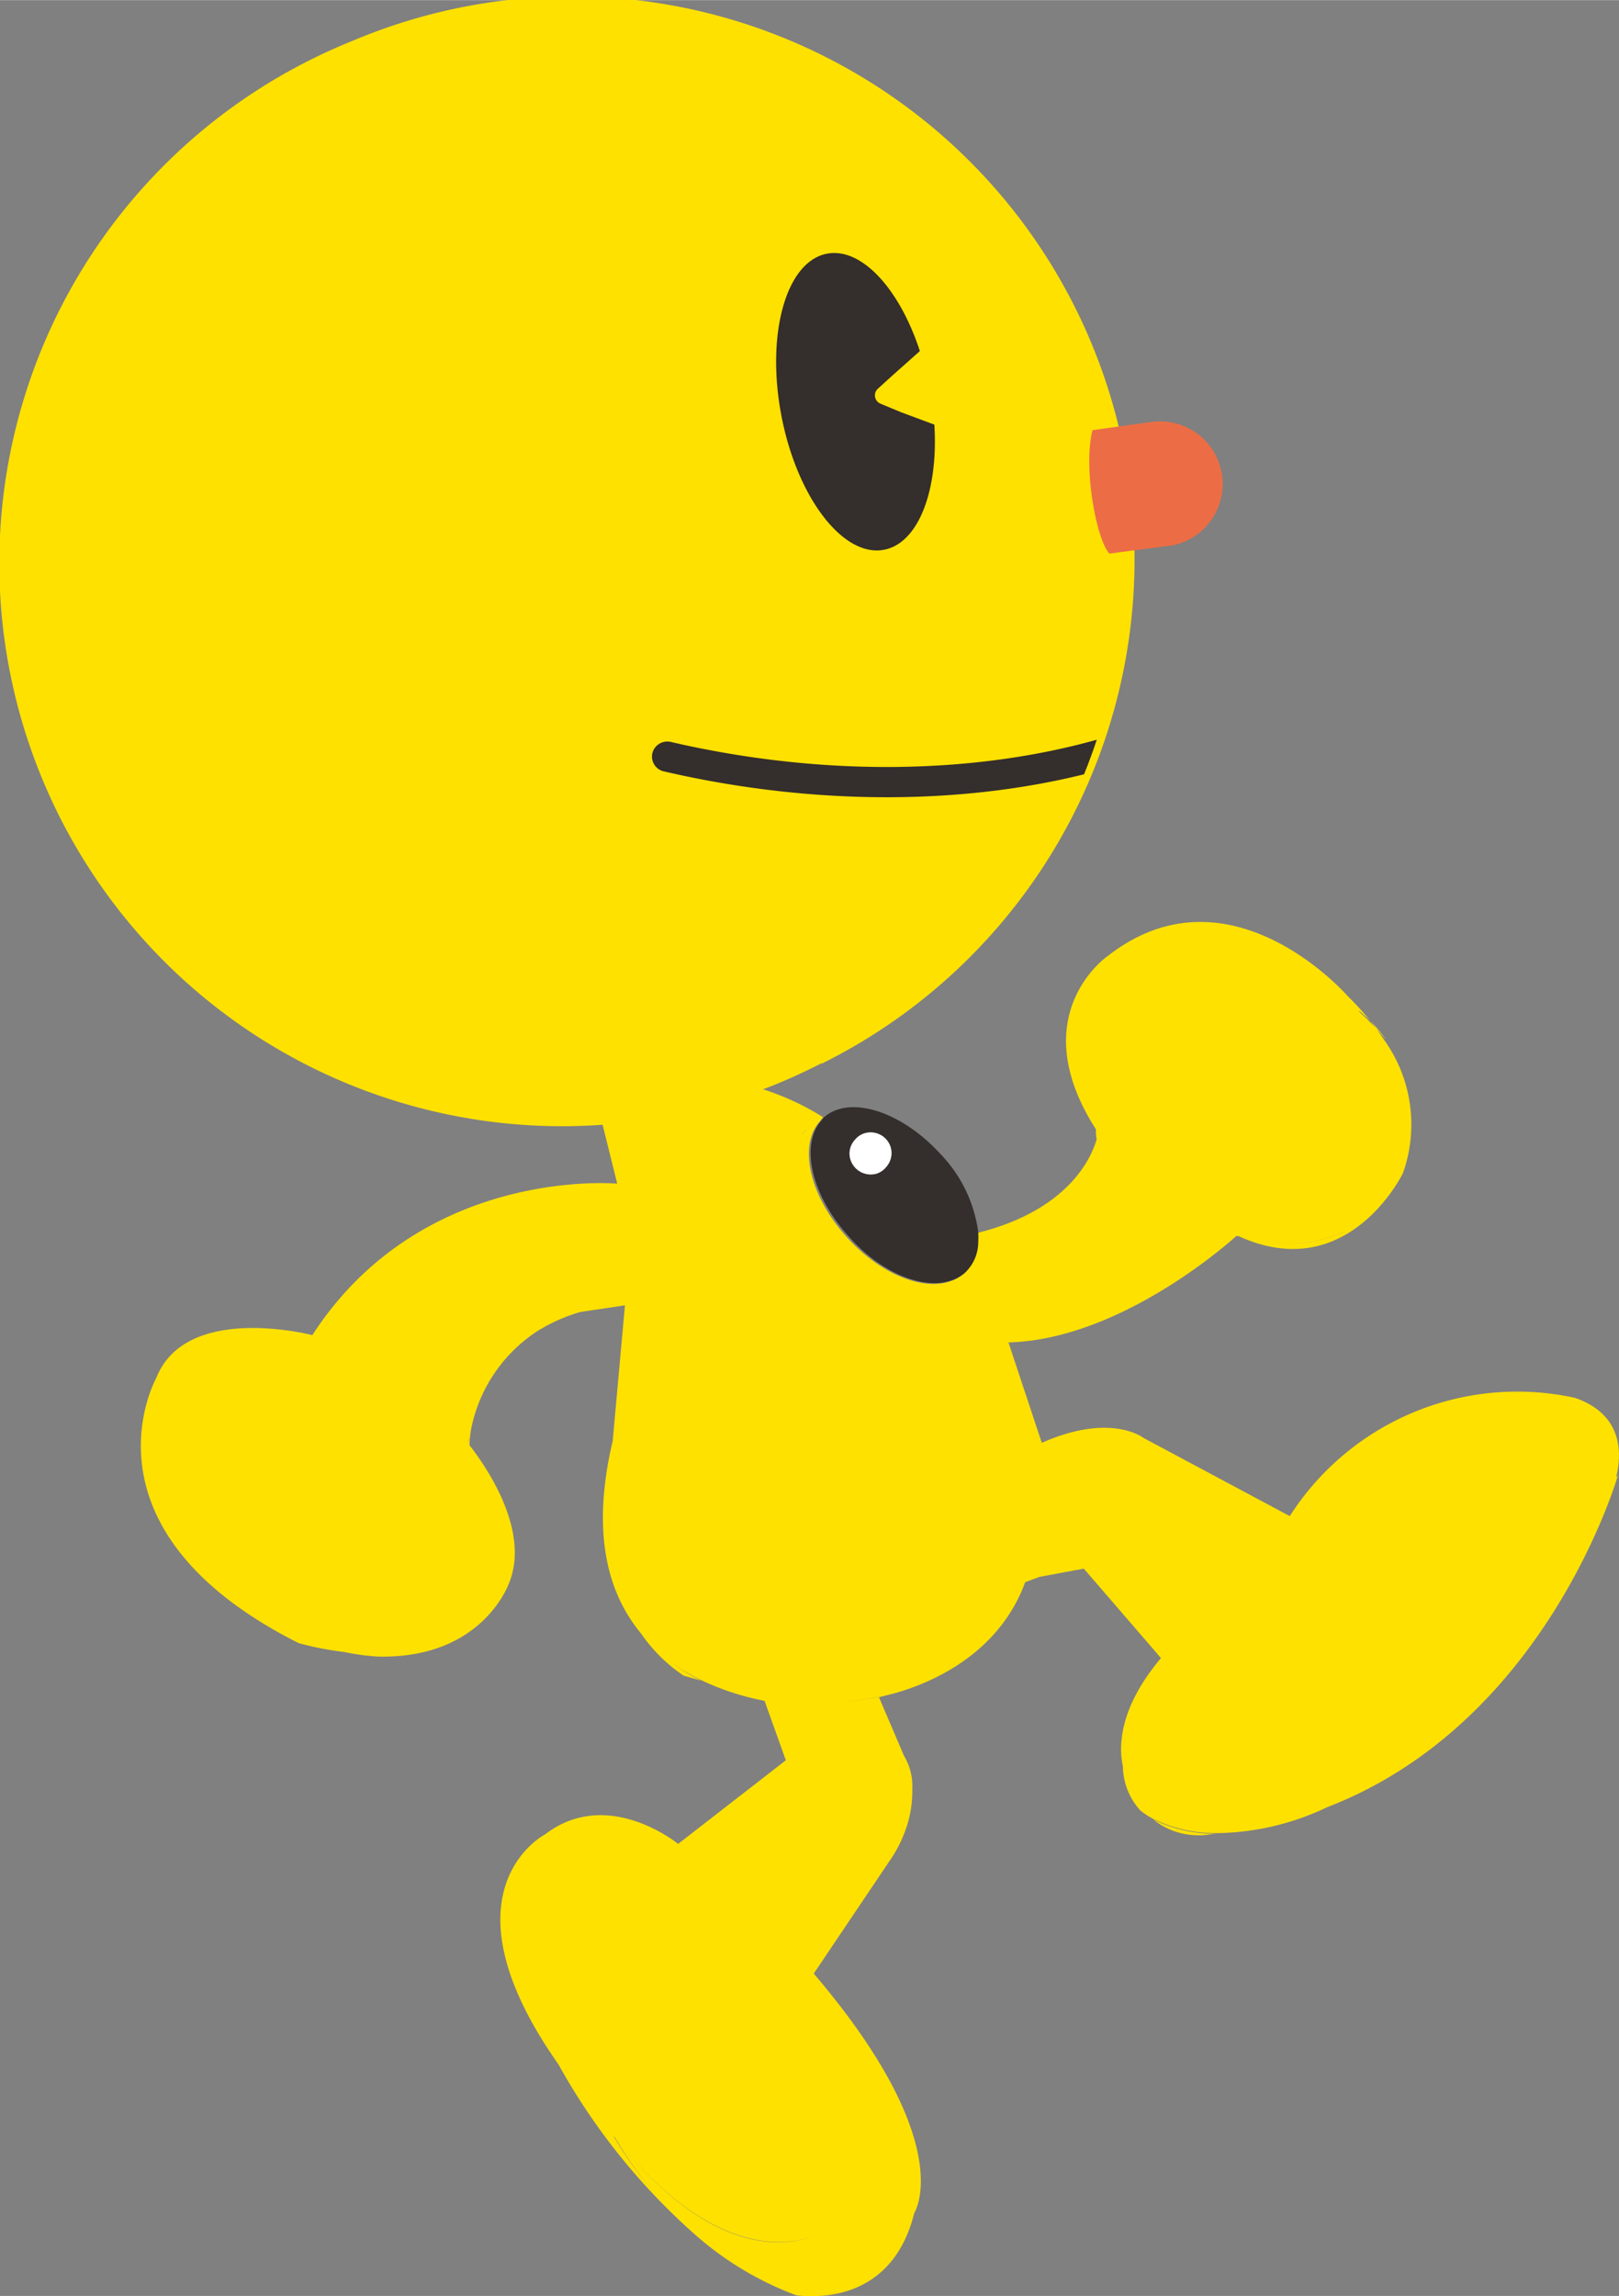
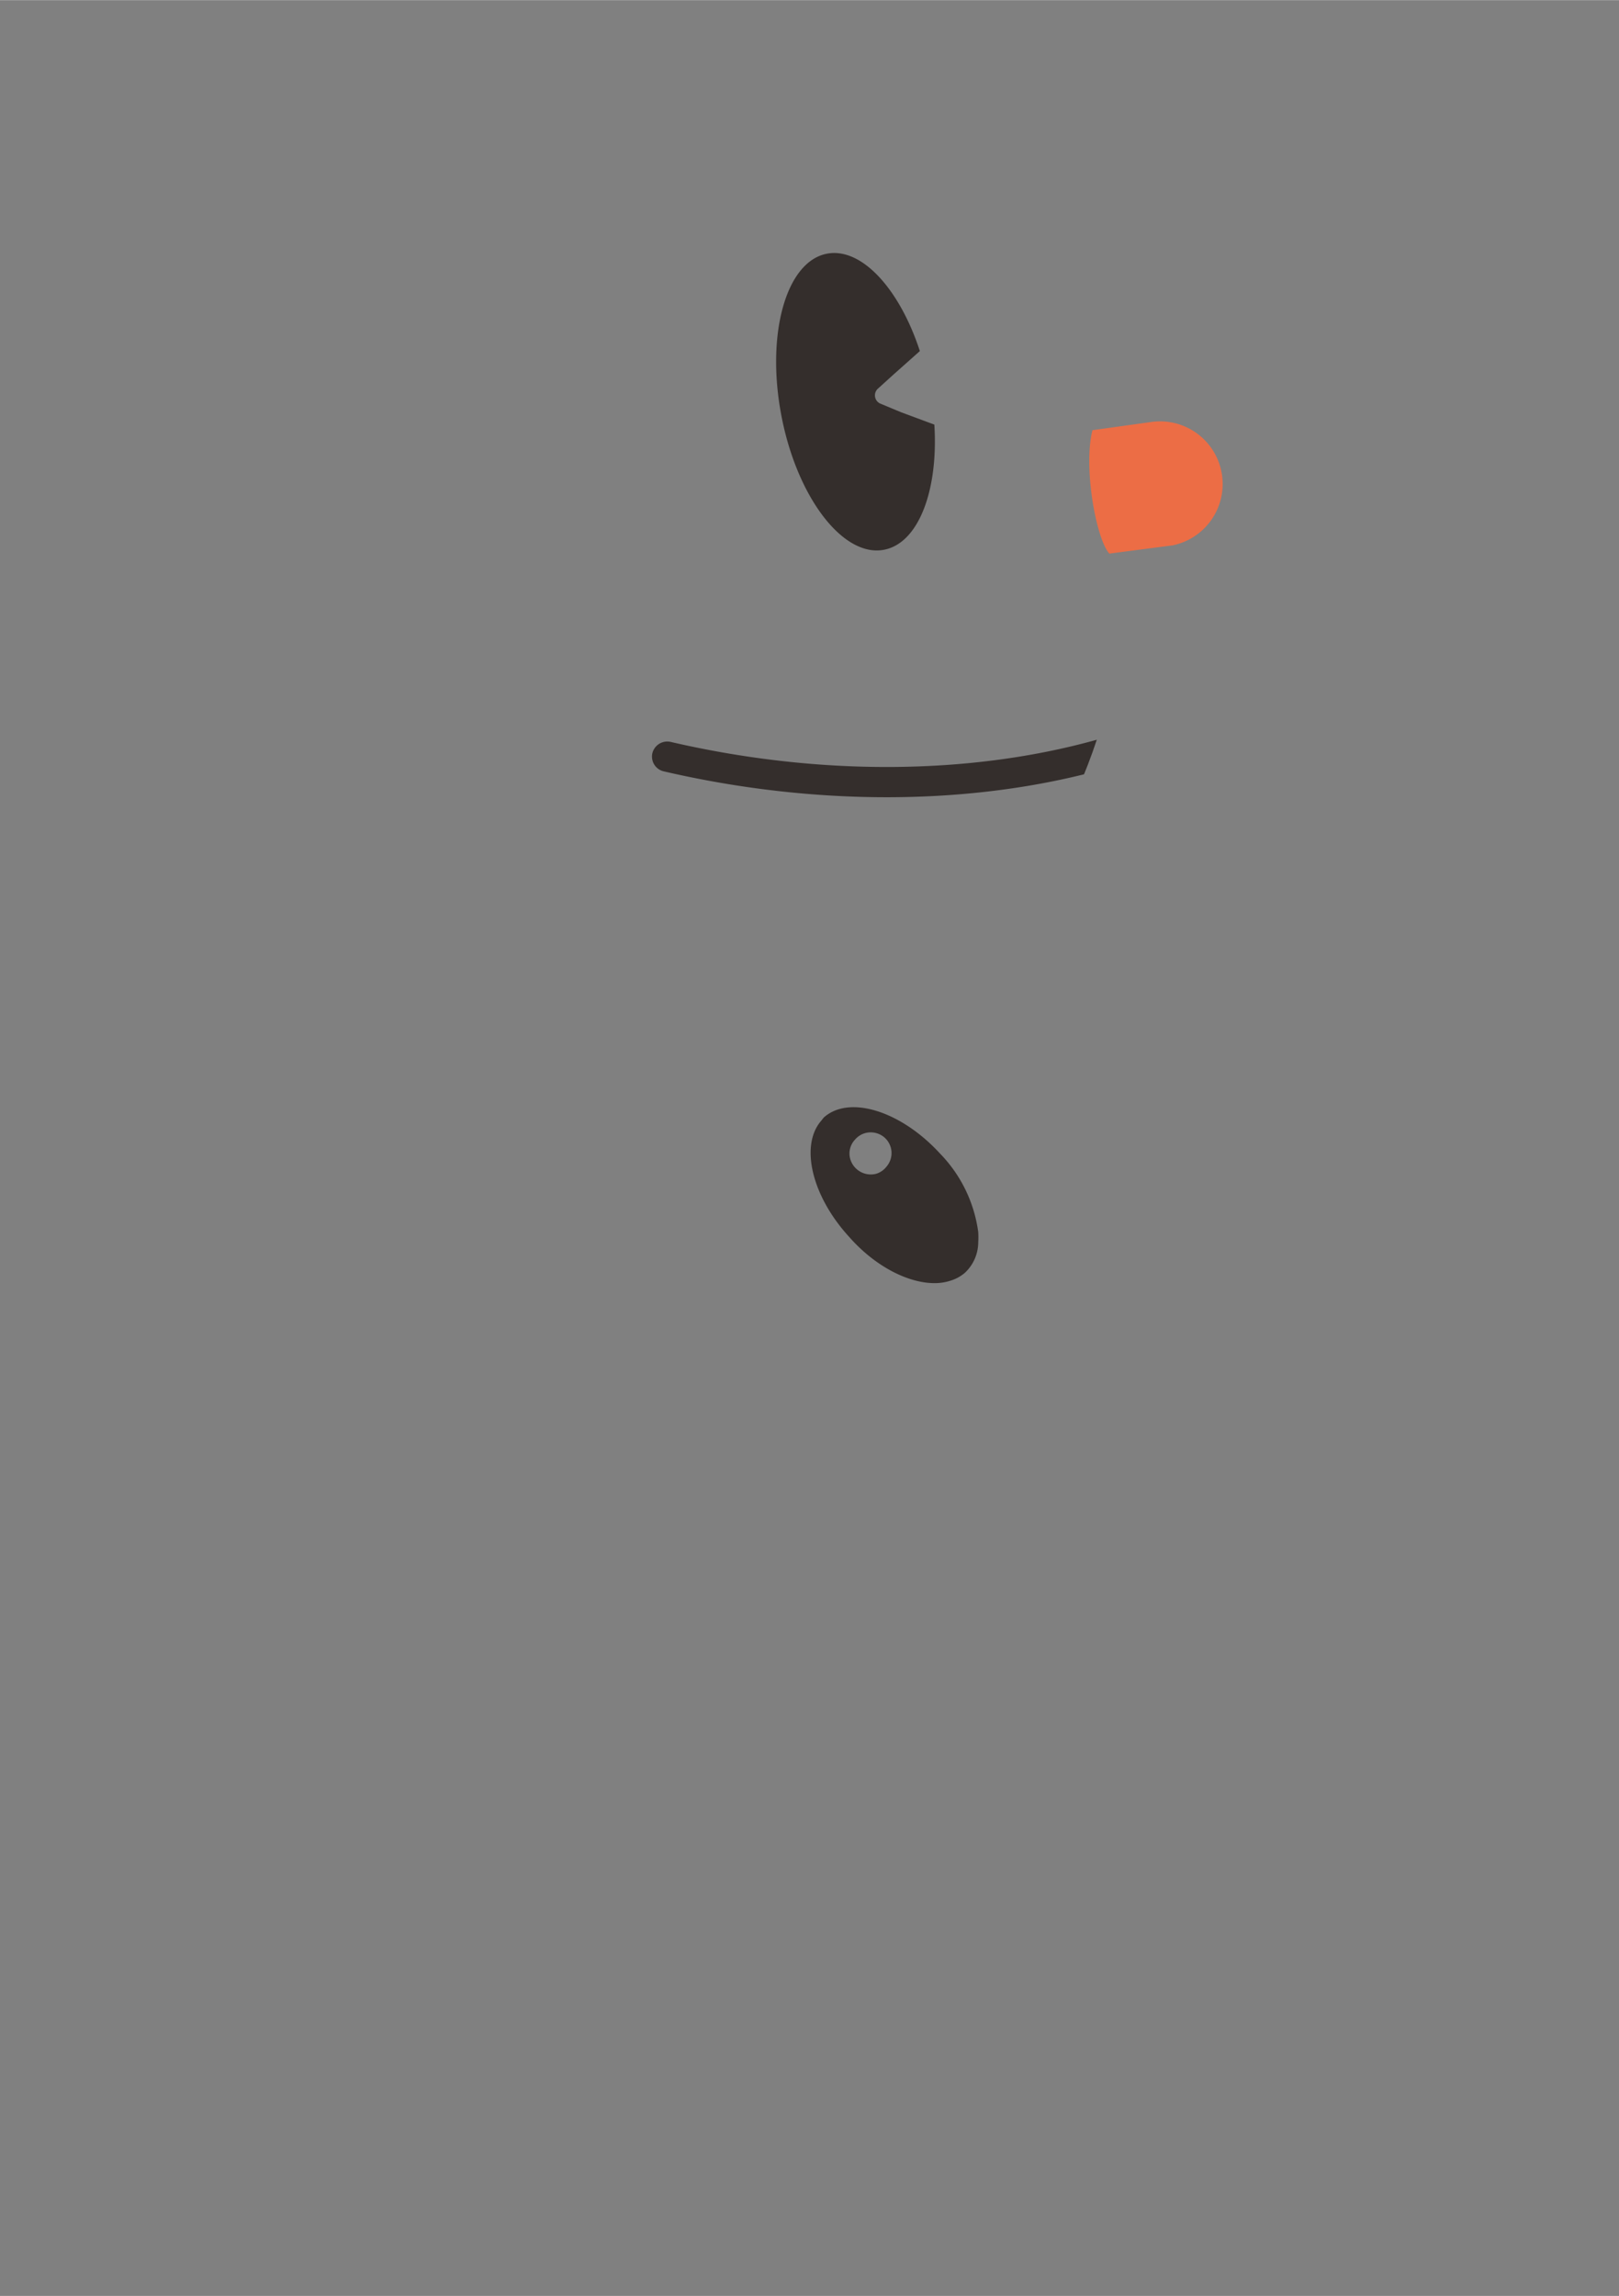
<svg xmlns="http://www.w3.org/2000/svg" viewBox="0 0 121.76 172.64" width="122" height="173">
  <rect x="0" y="0" width="121.76" height="172.64" fill="#808080" stroke="none" />
  <defs>
    <style>.cls-1{fill:none;}.cls-2{fill:#ffe100;}.cls-3{clip-path:url(#clip-path);}.cls-4{fill:#342e2c;}.cls-5{fill:#fff;}.cls-6{fill:#ec6d45;}</style>
    <clipPath id="clip-path" transform="translate(0 0)">
      <path class="cls-1" d="M80.6,24.23A42.3,42.3,0,1,0,60.43,80.54,42.33,42.33,0,0,0,80.6,24.23" />
    </clipPath>
  </defs>
  <g id="レイヤー_2" data-name="レイヤー 2">
    <g id="レイヤー_1-2" data-name="レイヤー 1">
      <g id="グループ_1043" data-name="グループ 1043">
-         <path id="合体_3" data-name="合体 3" class="cls-2" d="M61.17,172.65c2.09,0,6.23-.74,7.59-6.25,0,0,3.38-5.17-7.56-18l5.91-8.78a9.6,9.6,0,0,0,.89-1.75h0v0a8.53,8.53,0,0,0,.61-3.31v0a4.47,4.47,0,0,0-.63-2.55h0l-1.87-4.38a21,21,0,0,1-3.84.66l1.84,6.21a2.68,2.68,0,0,1-.57,2.79l-6.48,7.91h0l6.48-7.91a2.68,2.68,0,0,0,.57-2.79l-1.84-6.21h0a21,21,0,0,0,3.84-.66h0l.5-.14-.52.11h0l-3.38.55,3.38-.56.52-.1c1.84-.42,8.21-2.29,10.49-8.52h0l1.07-.4h0l3.34-.62-.4-.48-.93.35.93-.35.4.48h0L87,124.31l.31.37h0c-3.18,3.77-3.18,6.68-2.86,8.14a10.13,10.13,0,0,1,.66-3.81,10.33,10.33,0,0,0-.66,3.81h0a5,5,0,0,0,1.3,3.3,5.74,5.74,0,0,0,1,.66,10.68,10.68,0,0,0,4.68,1.06,19.81,19.81,0,0,0,8.36-1.94h0l.1,0-.11,0c16.61-6.38,21.91-25,21.91-25l-.15.21c.46-1.88.49-4.75-3.08-6A20.31,20.31,0,0,0,97,114L86,108.12s-2.45-1.94-7.65.37l-2.62-7.89h0l-.16-.47.16.47.11.34c8.66-.23,17-7.89,17.14-8h0l.16,0h0c8.26,3.79,12.37-4.73,12.37-4.73a10.91,10.91,0,0,0-1.4-10h0l0,0a20.1,20.1,0,0,0-2.74-3.3s-8.88-10.24-18.1-3c0,0-6.36,4.41-.85,13,0,.25,0,.5.06.74-.39,1.38-2.11,5.36-9,7.06a3.61,3.61,0,0,1-1,3.06,2.88,2.88,0,0,1-1.07.59h0c-2.07.68-5.22-.58-7.68-3.29-2.83-3.09-3.7-6.89-2.1-8.72a2.32,2.32,0,0,0-.37.13,2.32,2.32,0,0,1,.37-.13L61.9,84h0a20,20,0,0,0-4.55-2.11l.08,0,.52-.2c.83-.33,1.66-.69,2.48-1.08.45-.21.88-.42,1.32-.65l.08,0h0A42.33,42.33,0,0,0,26.66,3c-.82.33-1.63.68-2.43,1.06A42.33,42.33,0,0,0,45.32,84.57L46.42,89s-14.67-1.36-22.93,11.39c0,0-9.5-2.48-11.74,3.23,0,0-6.35,11.33,10.71,19.93a23.75,23.75,0,0,0,3.44.67,22.71,22.71,0,0,1-3.4-1,22.71,22.71,0,0,0,3.4,1,19.9,19.9,0,0,0,3.62.12,19.9,19.9,0,0,1-3.62-.12,17.39,17.39,0,0,0,2.48.34c8,.21,9.93-5.59,9.93-5.59,1.67-4.24-2.31-9.41-3-10.3l-.12-.15c0-.14.05-.28.08-.41,0,.13-.06.27-.08.41l.12.14a8.13,8.13,0,0,1,.12-1.2l-.06.25.06-.25a10.39,10.39,0,0,1,.61-2.18,10.39,10.39,0,0,0-.61,2.18A11.46,11.46,0,0,1,40.55,100l.13-.07.16-.09.19-.11a12.94,12.94,0,0,1,2.61-1.08h0L47,98.15v0l-.92,10.2c-1.66,7-.32,11.52,2.12,14.46v0h0A12,12,0,0,0,51.42,126l1.31.37A14.15,14.15,0,0,1,50.48,125a14.61,14.61,0,0,0,2.25,1.33h0a19.6,19.6,0,0,0,4.77,1.56l-.08-.23.08.23c.52.1,1,.18,1.43.23-.43-.05-.91-.13-1.43-.23l1.6,4.47L51,138.65s-5.29-4.34-10-.72c0,0-8.21,4.21,1,17.3a48.28,48.28,0,0,0,9.5,12.1h0l.19.18.1.08a24.25,24.25,0,0,0,8.09,5A7.44,7.44,0,0,0,61.17,172.65Zm1.76-.28a5.52,5.52,0,0,1-3-.11,5.42,5.42,0,0,0,3,.1Zm-1.87-4.17c-2.32.79-7.66,1.26-14.42-7,6.76,8.22,12.1,7.76,14.42,7Zm2.16-8.33a39.71,39.71,0,0,0-2.72-5,40.3,40.3,0,0,1,2.72,5s1.64,2.89.94,5.37c.7-2.48-.94-5.37-.94-5.37Zm-17,.8h0a26.39,26.39,0,0,0,3.1,4.32A26.39,26.39,0,0,1,46.18,160.67ZM64,152.34a28.58,28.58,0,0,0-3.08-3.24A28.58,28.58,0,0,1,64,152.34Zm-7-7.22a4,4,0,0,0-1,2.16A4,4,0,0,1,57.06,145.12Zm44.1-9.85c.47-.23,1-.48,1.45-.76-.49.28-1,.53-1.44.76Zm1.78-1Zm-12.1-4.95a2.65,2.65,0,0,0,.62,1.83,5.1,5.1,0,0,0,3.68,1.2c4.63,0,13.39-3.64,26.4-21.24h0c-18.61,25.16-28.51,21.78-30.08,20A2.65,2.65,0,0,1,90.84,129.37Zm-29.71-1.1c.39,0,.75-.05,1.13-.08-.38,0-.74.07-1.13.09Zm20.05-15a4.25,4.25,0,0,0-1.18.16l-6.24,2.26-1,.42h0l1-.42L80,113.41a3.63,3.63,0,0,1,3.69.94l7.68,7.29s1.34,1,1.5,2c-.16-1-1.5-2-1.5-2l-7.68-7.3A3.13,3.13,0,0,0,81.18,113.25Zm.36,4.6h0L86,123.19Zm-43.28,1.22-.13.27Zm8.32-12.57-.2,4.18a17.11,17.11,0,0,0,0,8.47,17,17,0,0,1,0-8.47Zm-8.24,12a3.8,3.8,0,0,1,0,.42A2.14,2.14,0,0,0,38.34,118.55Zm2.85-18.86a10.26,10.26,0,0,1,1.05-.52c-.37.16-.72.34-1.06.52Zm3.43-1.25a11.63,11.63,0,0,1,2.35-.3h0a12.39,12.39,0,0,0-2.35.3Zm26.78-2-.1.13,0,0,0,0Zm29.73-3.73a10.58,10.58,0,0,1-6.84.55,10.58,10.58,0,0,0,6.84-.56Zm-8.07.21h0ZM45.43,84.56h0L47.2,88.9ZM53,87.21l0,.32Zm7.67-2.33a1.71,1.71,0,0,1,.2-.18l-.2.17a4.23,4.23,0,0,0-.44.51,2.38,2.38,0,0,1,.44-.51Zm43.5-6.77a18,18,0,0,0-1.91-2l-.07-.12a10.5,10.5,0,0,1,2,2.12ZM90.15,138a4.4,4.4,0,0,0,.73-.05l.54-.06a10.69,10.69,0,0,1-4.68-1.07A5.41,5.41,0,0,0,90.15,138Z" transform="translate(0 0)" />
        <g id="グループ_619" data-name="グループ 619">
          <g class="cls-3">
            <g id="グループ_618" data-name="グループ 618">
              <path id="パス_804" data-name="パス 804" class="cls-4" d="M83,57.86a68.2,68.2,0,0,0,28.6-16.69v0a1.14,1.14,0,0,0,0-1.61,1.17,1.17,0,0,0-1.15-.3,1.4,1.4,0,0,0-.52.29,65.75,65.75,0,0,1-27.56,16.1c-9.54,2.64-20.86,2.69-31.89.14a1.18,1.18,0,0,0-.59,0,1.16,1.16,0,0,0-.83.85v0A1.14,1.14,0,0,0,49.94,58c11.4,2.64,23.15,2.59,33.06-.17" transform="translate(0 0)" />
            </g>
          </g>
        </g>
        <g id="グループ_1042" data-name="グループ 1042">
          <path id="合体_6" data-name="合体 6" class="cls-4" d="M70.28,96.48a3.84,3.84,0,0,0,1.22-.19,3,3,0,0,0,1.07-.59,3.16,3.16,0,0,0,1-2.28,6.77,6.77,0,0,0,0-.78,10.45,10.45,0,0,0-2.87-5.9c-2.94-3.21-6.84-4.43-8.75-2.71h0l-.19.24h0c-1.6,1.84-.73,5.64,2.1,8.73C65.83,95.24,68.31,96.48,70.28,96.48Zm-6.34-9.35a1.52,1.52,0,0,1,.37-1.45h0a1.54,1.54,0,0,1,.75-.48,1.58,1.58,0,0,1,1.45.32,1.56,1.56,0,0,1,.16,2.2l.06.06-.06-.06a1.55,1.55,0,0,1-.79.54,1.61,1.61,0,0,1-1.94-1.13Z" transform="translate(0 0)" />
-           <path id="合体_7" data-name="合体 7" class="cls-5" d="M65.88,88.26a1.55,1.55,0,0,0,.79-.54h0a1.58,1.58,0,0,0,.33-1.4h0a1.58,1.58,0,0,0-1.94-1.12,1.49,1.49,0,0,0-.75.49,1.53,1.53,0,0,0-.37,1.43A1.6,1.6,0,0,0,65.88,88.26Z" transform="translate(0 0)" />
        </g>
      </g>
      <path id="パス_800" data-name="パス 800" class="cls-4" d="M67.79,31l2.48.92c.31,4.93-1.18,8.91-3.78,9.41-3.07.6-6.54-3.92-7.72-10.06s.34-11.6,3.41-12.2c2.6-.51,5.47,2.63,7,7.32l-2,1.78L66,29.24h0a.68.68,0,0,0,.18,1.09Z" transform="translate(0 0)" />
      <path id="合体_1" data-name="合体 1" class="cls-6" d="M83.43,41.62,88.19,41h0a4.71,4.71,0,0,0-1.51-9.29l-4.52.63C81.45,35.15,82.45,40.55,83.43,41.62Z" transform="translate(0 0)" />
    </g>
  </g>
</svg>